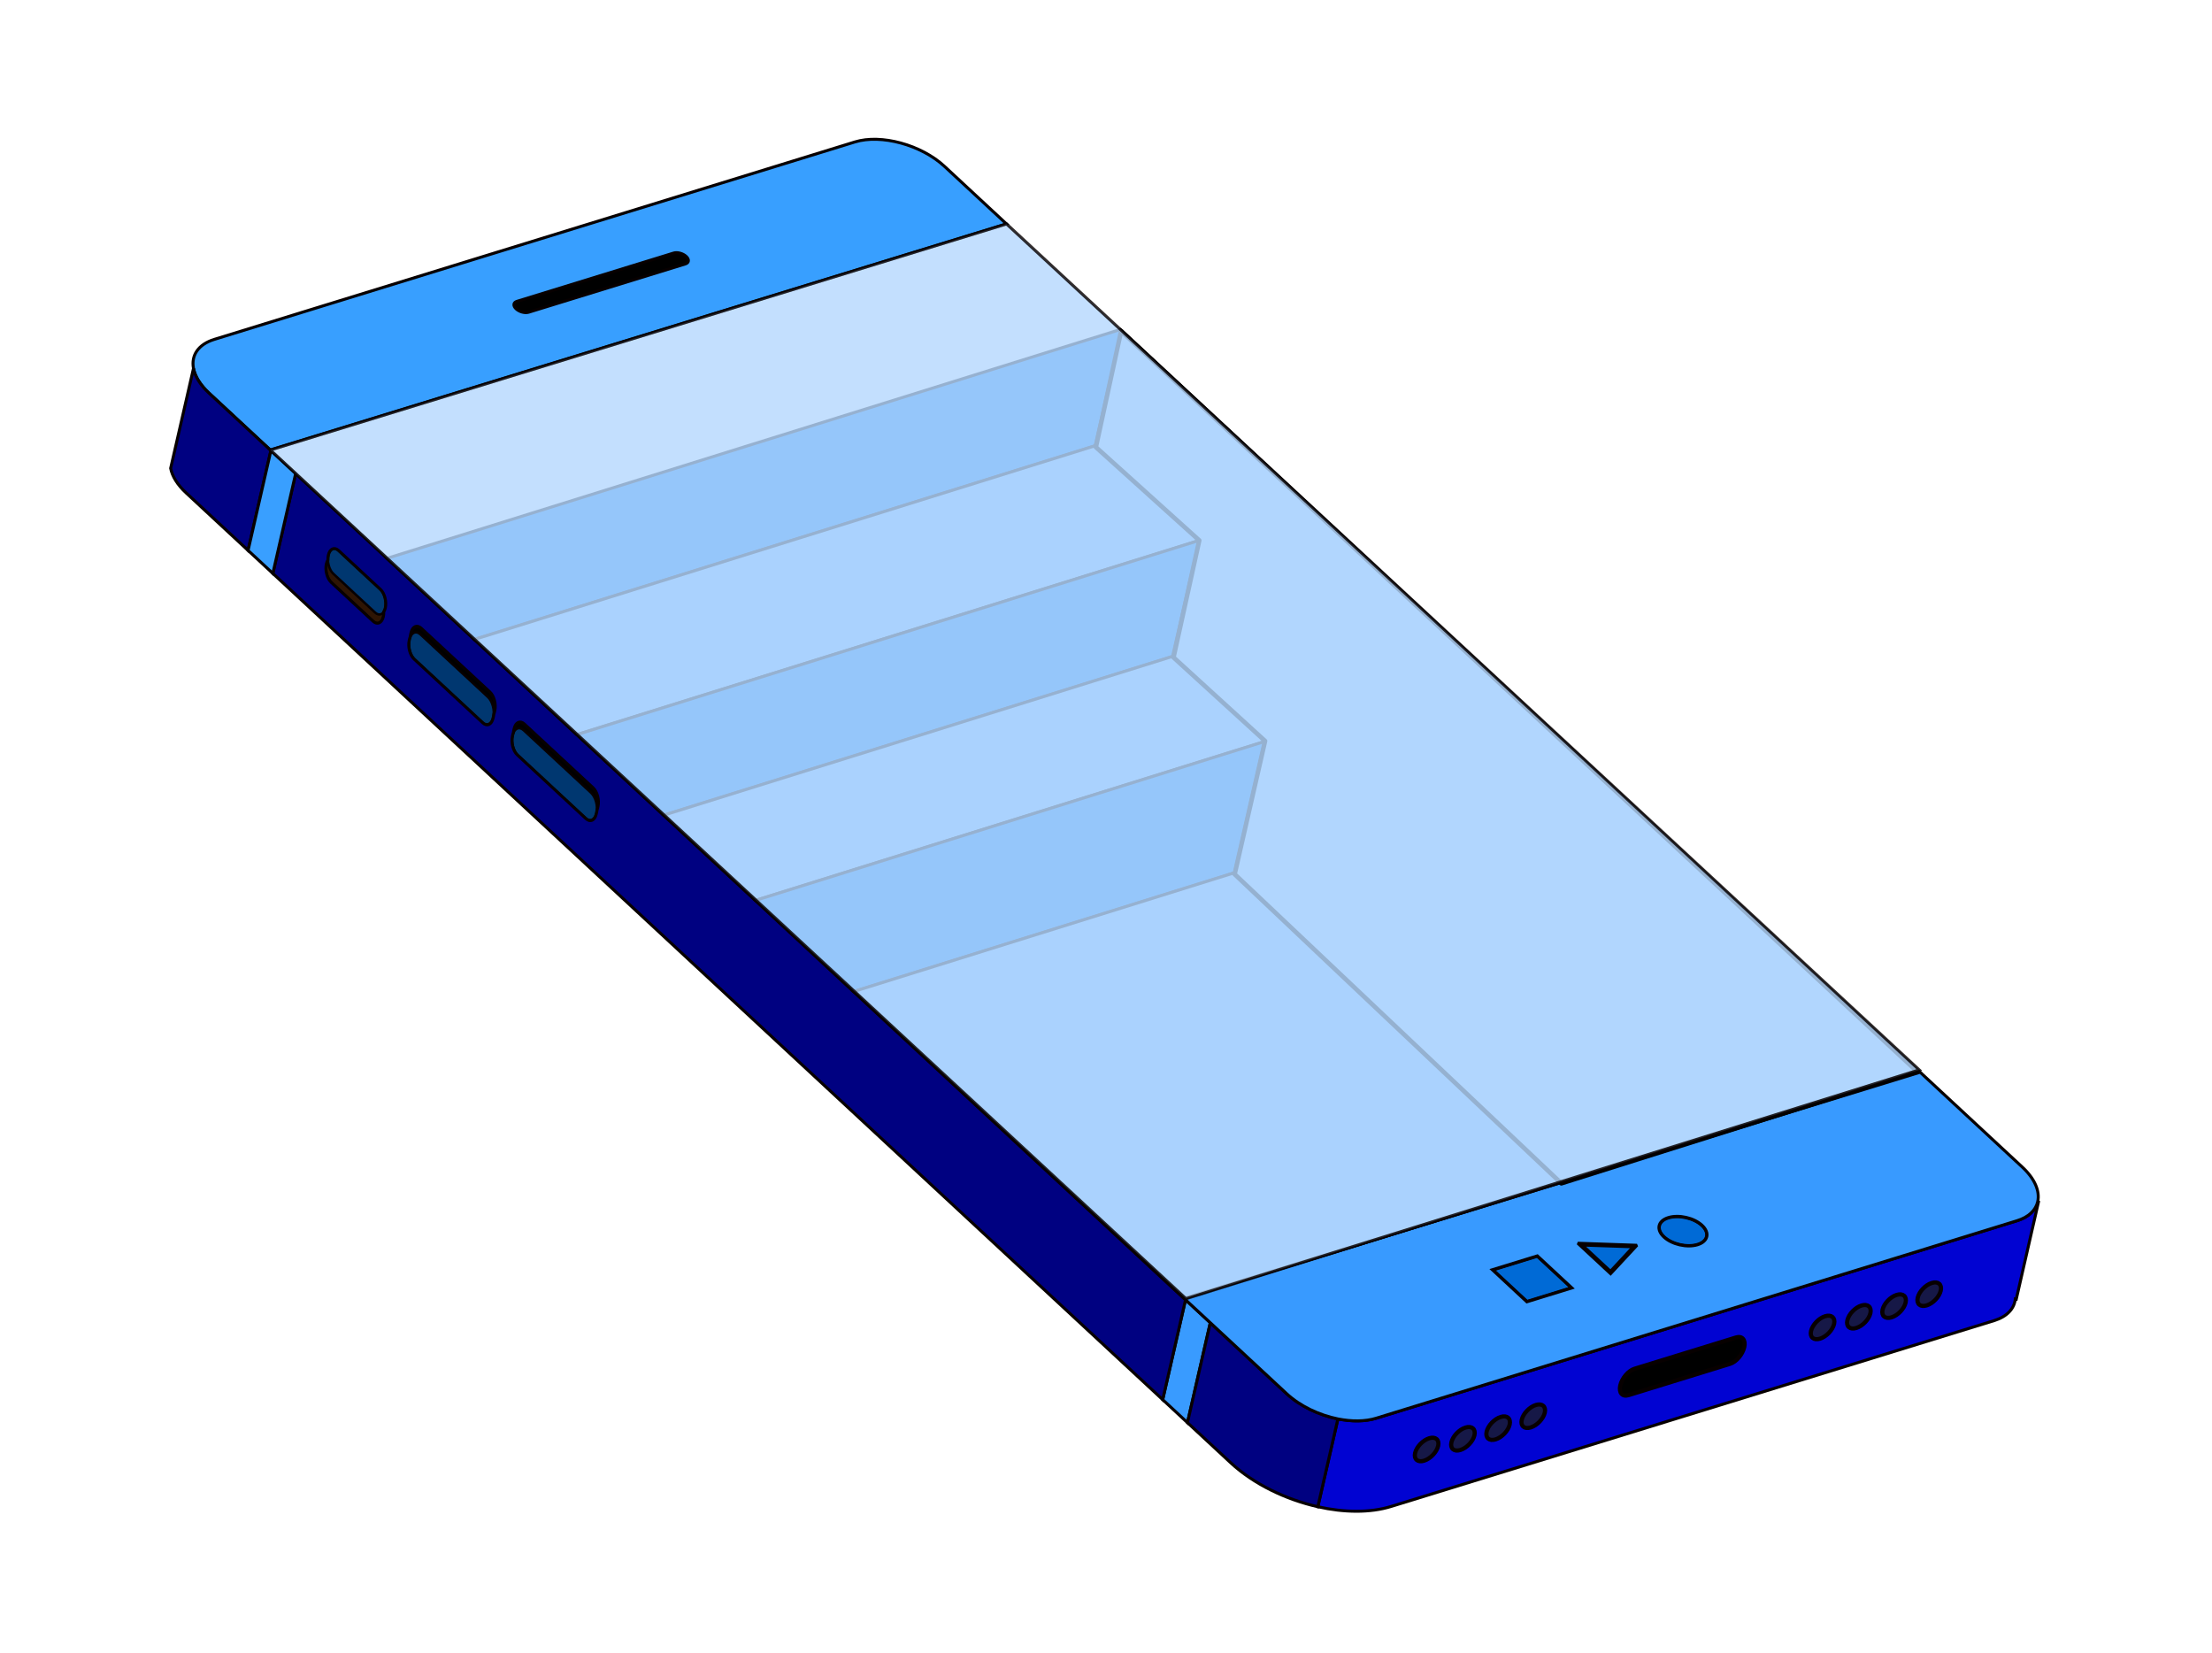
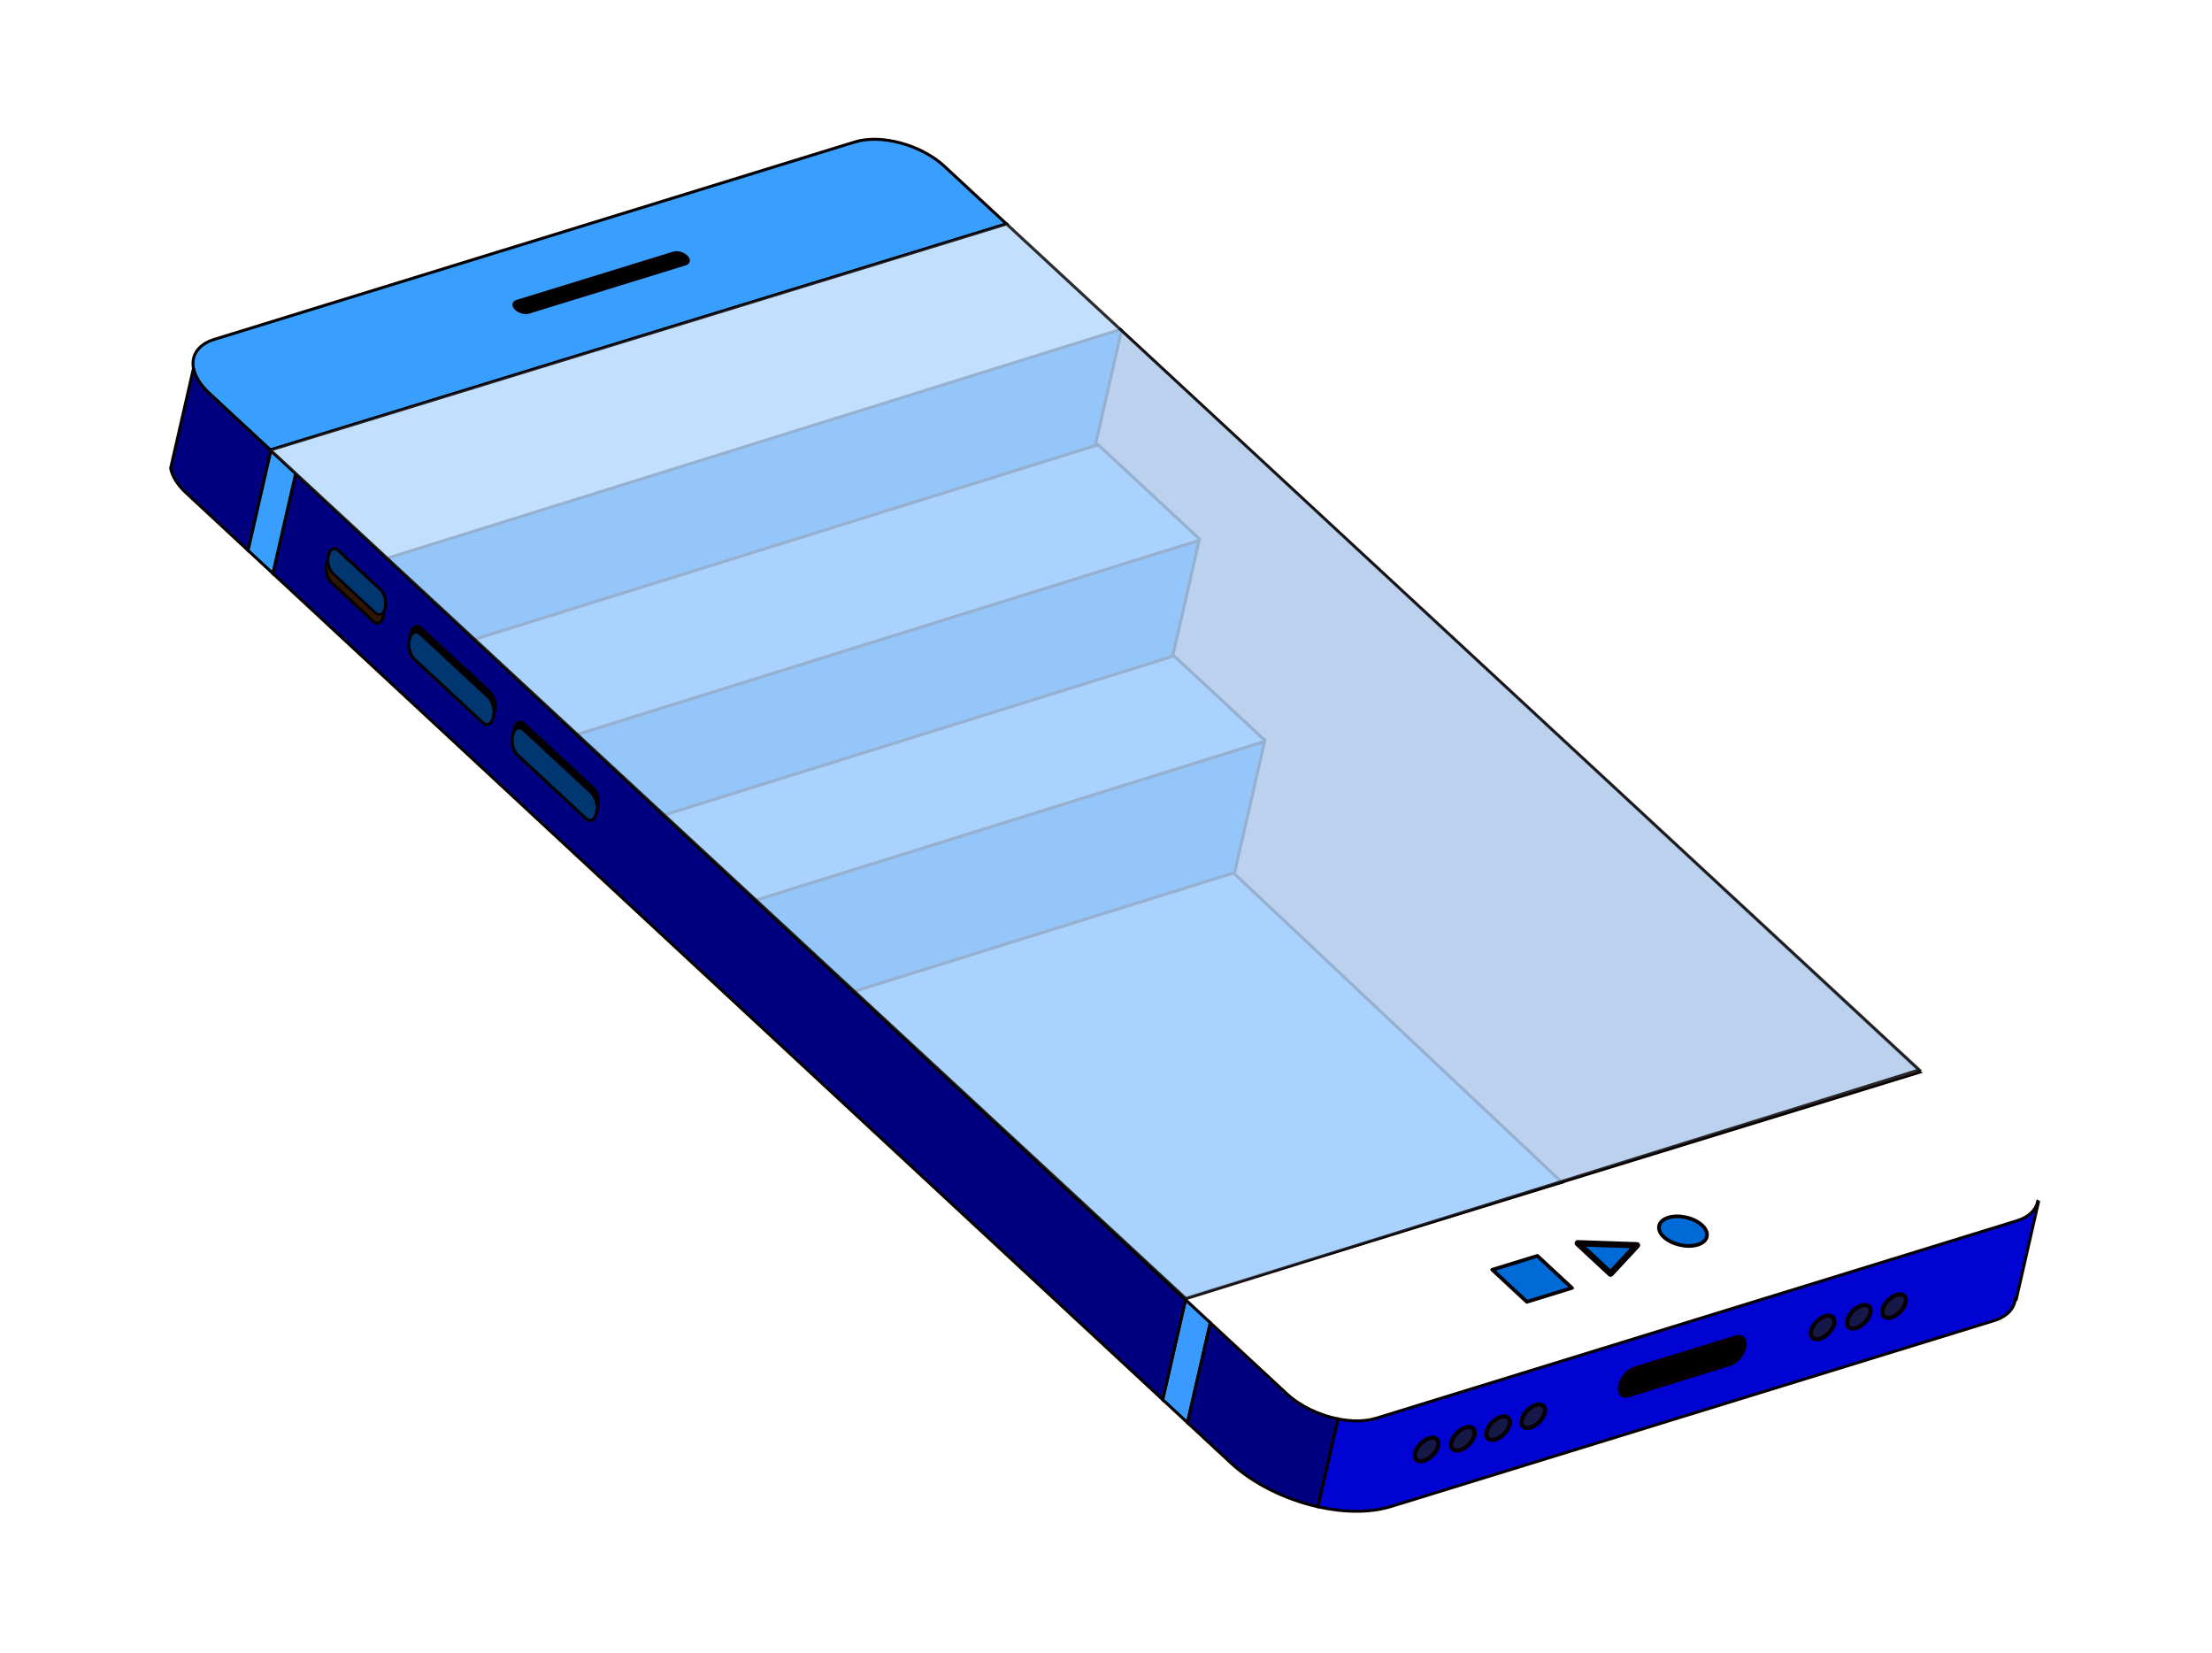
<svg xmlns="http://www.w3.org/2000/svg" width="190" height="142" viewBox="0 0 190 142" fill="none">
  <path fill-rule="evenodd" clip-rule="evenodd" d="M96.335 28.398L164.943 92.092L134.164 101.544L105.969 74.982L106.052 74.956L108.652 63.59L100.857 56.339L100.727 56.379L103.031 46.289C100.859 44.27 96.645 40.351 94.334 38.203L94.076 38.284L96.335 28.398ZM101.843 111.634L101.711 111.512L101.888 111.458L101.843 111.634ZM58.951 22.026C59.229 22.284 59.2 22.572 58.887 22.668L45.416 26.82C45.103 26.916 44.622 26.785 44.344 26.527C44.066 26.27 44.096 25.982 44.41 25.885L57.881 21.734C58.194 21.638 58.673 21.768 58.951 22.026ZM143.313 104.572C144.218 104.293 145.515 104.589 146.21 105.234C146.904 105.879 146.732 106.627 145.827 106.906C144.923 107.185 143.626 106.889 142.931 106.244C142.237 105.6 142.409 104.851 143.313 104.572ZM140.621 106.956L138.353 109.394L135.532 106.775L140.621 106.956ZM132.066 107.864L135.029 110.615L131.16 111.807L128.197 109.057L132.066 107.864Z" fill="#D0B3A0" stroke="#070000" stroke-width="0.209" stroke-miterlimit="2.035" stroke-linecap="round" />
  <path fill-rule="evenodd" clip-rule="evenodd" d="M35.235 54.685C35.241 54.629 35.251 54.574 35.263 54.519L35.302 54.347C35.428 53.799 35.82 53.622 36.177 53.954L42.081 59.435C42.439 59.767 42.626 60.482 42.501 61.031L42.462 61.203C42.449 61.256 42.434 61.307 42.418 61.353C42.411 61.41 42.401 61.466 42.389 61.519L42.35 61.691C42.224 62.241 41.833 62.416 41.476 62.085L35.572 56.604C35.214 56.272 35.026 55.557 35.151 55.009L35.19 54.837C35.203 54.782 35.218 54.732 35.235 54.685ZM44.098 62.913C44.104 62.856 44.113 62.801 44.126 62.748L44.165 62.575C44.29 62.026 44.682 61.85 45.039 62.181L50.943 67.662C51.301 67.994 51.489 68.71 51.364 69.258L51.324 69.43C51.312 69.484 51.297 69.534 51.28 69.581C51.274 69.637 51.264 69.693 51.252 69.747L51.213 69.919C51.087 70.468 50.695 70.644 50.338 70.312L44.434 64.832C44.077 64.499 43.889 63.785 44.014 63.236L44.053 63.064C44.066 63.01 44.08 62.96 44.098 62.913ZM28.167 48.093C28.163 47.949 28.175 47.807 28.206 47.675C28.331 47.126 28.722 46.95 29.08 47.281L32.676 50.62C33.033 50.951 33.221 51.666 33.096 52.215C33.066 52.347 33.02 52.458 32.963 52.545C32.967 52.689 32.955 52.831 32.925 52.963C32.799 53.513 32.407 53.688 32.05 53.357L28.454 50.019C28.097 49.687 27.909 48.972 28.035 48.423C28.065 48.291 28.11 48.18 28.167 48.093Z" fill="#8C4411" stroke="#070000" stroke-width="0.256" stroke-miterlimit="2.035" stroke-linecap="round" />
  <path fill-rule="evenodd" clip-rule="evenodd" d="M175.03 103.196L175.096 103.23L173.188 111.581C173.16 111.575 173.133 111.571 173.105 111.565C173.016 112.394 172.402 113.077 171.283 113.422L119.493 129.381C117.681 129.943 115.439 129.911 113.195 129.406L114.918 121.864C116.098 122.1 117.264 122.097 118.217 121.802L173.241 104.846C174.266 104.53 174.868 103.93 175.03 103.196Z" fill="#0103D2" stroke="#070000" stroke-width="0.256" stroke-miterlimit="2.035" stroke-linecap="round" />
  <path d="M122.319 125.453C122.866 125.284 123.408 124.716 123.529 124.184C123.651 123.652 123.306 123.357 122.76 123.525C122.213 123.694 121.672 124.262 121.55 124.794C121.428 125.326 121.773 125.621 122.319 125.453Z" fill="#161847" stroke="#070000" stroke-width="0.359" stroke-miterlimit="2.035" stroke-linecap="round" />
  <path d="M156.33 114.972C156.876 114.804 157.418 114.236 157.54 113.703C157.661 113.171 157.317 112.876 156.77 113.045C156.224 113.213 155.682 113.781 155.56 114.313C155.439 114.846 155.783 115.141 156.33 114.972Z" fill="#161847" stroke="#070000" stroke-width="0.359" stroke-miterlimit="2.035" stroke-linecap="round" />
  <path d="M125.438 124.534C125.985 124.365 126.526 123.797 126.648 123.265C126.77 122.733 126.425 122.438 125.879 122.606C125.332 122.775 124.79 123.343 124.669 123.875C124.547 124.407 124.892 124.702 125.438 124.534Z" fill="#161847" stroke="#070000" stroke-width="0.359" stroke-miterlimit="2.035" stroke-linecap="round" />
  <path d="M159.448 114.053C159.994 113.885 160.536 113.317 160.658 112.785C160.779 112.252 160.435 111.957 159.888 112.126C159.342 112.294 158.8 112.862 158.679 113.394C158.557 113.927 158.901 114.222 159.448 114.053Z" fill="#161847" stroke="#070000" stroke-width="0.359" stroke-miterlimit="2.035" stroke-linecap="round" />
  <path d="M128.463 123.621C129.01 123.453 129.551 122.885 129.673 122.352C129.795 121.82 129.45 121.525 128.904 121.694C128.357 121.862 127.815 122.43 127.694 122.962C127.572 123.495 127.917 123.79 128.463 123.621Z" fill="#161847" stroke="#070000" stroke-width="0.359" stroke-miterlimit="2.035" stroke-linecap="round" />
  <path d="M162.473 113.141C163.02 112.972 163.562 112.404 163.683 111.872C163.805 111.34 163.461 111.045 162.914 111.213C162.367 111.382 161.826 111.95 161.704 112.482C161.582 113.014 161.927 113.309 162.473 113.141Z" fill="#161847" stroke="#070000" stroke-width="0.359" stroke-miterlimit="2.035" stroke-linecap="round" />
  <path d="M131.48 122.596C132.026 122.427 132.568 121.859 132.69 121.327C132.811 120.795 132.467 120.5 131.92 120.668C131.374 120.837 130.832 121.405 130.711 121.937C130.589 122.469 130.933 122.764 131.48 122.596Z" fill="#161847" stroke="#070000" stroke-width="0.359" stroke-miterlimit="2.035" stroke-linecap="round" />
-   <path d="M165.49 112.115C166.037 111.947 166.579 111.379 166.7 110.847C166.822 110.314 166.477 110.019 165.931 110.188C165.384 110.356 164.843 110.924 164.721 111.456C164.599 111.989 164.944 112.284 165.49 112.115Z" fill="#161847" stroke="#070000" stroke-width="0.359" stroke-miterlimit="2.035" stroke-linecap="round" />
  <path d="M132.054 107.861L128.186 109.053L131.152 111.807L135.02 110.615L132.054 107.861Z" fill="#006AD6" stroke="#070000" stroke-width="0.315" stroke-miterlimit="2.035" stroke-linecap="round" stroke-linejoin="round" />
  <path fill-rule="evenodd" clip-rule="evenodd" d="M140.608 106.95L138.34 109.39L135.523 106.775L140.608 106.95Z" fill="#006AD6" stroke="#070000" stroke-width="0.541" stroke-miterlimit="2.035" stroke-linecap="round" stroke-linejoin="round" />
  <path d="M145.818 106.905C146.723 106.627 146.894 105.878 146.2 105.233C145.506 104.589 144.209 104.293 143.304 104.572C142.399 104.851 142.227 105.599 142.922 106.244C143.616 106.888 144.913 107.184 145.818 106.905Z" fill="#006AD6" stroke="#070000" stroke-width="0.315" stroke-miterlimit="2.035" stroke-linecap="round" stroke-linejoin="round" />
  <path fill-rule="evenodd" clip-rule="evenodd" d="M58.954 22.027C59.233 22.286 59.203 22.573 58.889 22.67L45.419 26.821C45.105 26.917 44.625 26.787 44.347 26.529C44.069 26.271 44.099 25.983 44.413 25.887L57.883 21.736C58.197 21.639 58.677 21.769 58.954 22.027Z" fill="black" stroke="#070000" stroke-width="0.208" stroke-miterlimit="2.035" stroke-linecap="round" />
  <path fill-rule="evenodd" clip-rule="evenodd" d="M32.925 52.965C32.8 53.513 32.407 53.69 32.05 53.358L28.454 50.02C28.097 49.688 27.909 48.973 28.034 48.425C28.16 47.876 28.552 47.699 28.909 48.031L32.505 51.369C32.862 51.701 33.05 52.416 32.925 52.965Z" fill="#2E1504" stroke="#070000" stroke-width="0.208" stroke-miterlimit="2.035" stroke-linecap="round" />
  <path fill-rule="evenodd" clip-rule="evenodd" d="M33.096 52.216C32.971 52.765 32.578 52.941 32.221 52.61L28.625 49.271C28.268 48.94 28.08 48.225 28.206 47.676C28.331 47.128 28.723 46.951 29.08 47.282L32.676 50.621C33.033 50.952 33.221 51.668 33.096 52.216Z" fill="#003770" stroke="#070000" stroke-width="0.208" stroke-miterlimit="2.035" stroke-linecap="round" />
  <path fill-rule="evenodd" clip-rule="evenodd" d="M42.483 61.114C42.347 61.71 41.921 61.902 41.532 61.541L35.74 56.164C35.353 55.804 35.148 55.027 35.285 54.431C35.421 53.835 35.847 53.643 36.234 54.003L42.026 59.38C42.415 59.741 42.619 60.518 42.483 61.114Z" fill="black" stroke="#070000" stroke-width="0.208" stroke-miterlimit="2.035" stroke-linecap="round" />
  <path fill-rule="evenodd" clip-rule="evenodd" d="M42.372 61.603C42.235 62.199 41.81 62.391 41.421 62.031L35.629 56.653C35.241 56.294 35.037 55.516 35.173 54.92C35.309 54.324 35.735 54.132 36.123 54.492L41.915 59.869C42.303 60.23 42.508 61.007 42.372 61.603Z" fill="#003770" stroke="#070000" stroke-width="0.208" stroke-miterlimit="2.035" stroke-linecap="round" />
  <path fill-rule="evenodd" clip-rule="evenodd" d="M51.346 69.341C51.209 69.937 50.784 70.13 50.395 69.769L44.603 64.392C44.215 64.032 44.011 63.255 44.147 62.659C44.283 62.063 44.709 61.871 45.097 62.23L50.889 67.608C51.278 67.968 51.482 68.745 51.346 69.341Z" fill="black" stroke="#070000" stroke-width="0.208" stroke-miterlimit="2.035" stroke-linecap="round" />
  <path fill-rule="evenodd" clip-rule="evenodd" d="M51.234 69.831C51.098 70.427 50.672 70.619 50.283 70.258L44.491 64.881C44.103 64.521 43.899 63.744 44.035 63.148C44.172 62.552 44.597 62.36 44.985 62.72L50.777 68.097C51.166 68.458 51.37 69.235 51.234 69.831Z" fill="#003770" stroke="#070000" stroke-width="0.208" stroke-miterlimit="2.035" stroke-linecap="round" />
  <path fill-rule="evenodd" clip-rule="evenodd" d="M149.822 115.705C149.678 116.332 149.132 116.971 148.602 117.134L139.876 119.824C139.346 119.987 139.032 119.613 139.175 118.986C139.317 118.366 139.864 117.72 140.394 117.557L149.12 114.868C149.65 114.704 149.963 115.085 149.822 115.705Z" fill="black" stroke="#070000" stroke-width="0.359" stroke-miterlimit="2.035" stroke-linecap="round" />
  <path fill-rule="evenodd" clip-rule="evenodd" d="M101.998 122.185L99.87 120.209L101.831 111.627L103.959 113.603L101.998 122.185Z" fill="#399BFF" stroke="#070000" stroke-width="0.256" stroke-miterlimit="2.035" stroke-linecap="round" />
  <path fill-rule="evenodd" clip-rule="evenodd" d="M16.619 31.64C16.407 30.533 17.018 29.576 18.412 29.147L73.437 12.19C75.687 11.497 79.132 12.436 81.124 14.285L86.451 19.231L23.217 38.648L17.946 33.755C17.188 33.051 16.749 32.317 16.619 31.64ZM58.94 22.024C58.662 21.766 58.182 21.635 57.868 21.732L44.397 25.883C44.084 25.98 44.055 26.267 44.332 26.525C44.61 26.783 45.091 26.914 45.404 26.817L58.875 22.666C59.188 22.57 59.218 22.282 58.94 22.024Z" fill="#389FFF" stroke="#070000" stroke-width="0.256" stroke-miterlimit="2.035" stroke-linecap="round" />
  <path fill-rule="evenodd" clip-rule="evenodd" d="M99.87 120.209L23.436 49.249L25.396 40.672L101.831 111.628L99.87 120.209ZM44.098 62.913C44.08 62.96 44.066 63.01 44.053 63.064L44.014 63.236C43.888 63.784 44.077 64.499 44.434 64.831L50.337 70.312C50.695 70.644 51.087 70.468 51.212 69.918L51.252 69.746C51.264 69.693 51.273 69.637 51.28 69.58C51.297 69.534 51.312 69.483 51.324 69.43L51.364 69.258C51.489 68.709 51.301 67.994 50.943 67.662L45.039 62.181C44.682 61.849 44.29 62.026 44.165 62.574L44.126 62.747C44.113 62.801 44.104 62.856 44.098 62.913ZM35.235 54.685C35.218 54.731 35.203 54.782 35.19 54.836L35.151 55.008C35.026 55.557 35.214 56.272 35.572 56.603L41.475 62.084C41.833 62.416 42.224 62.24 42.35 61.691L42.389 61.519C42.401 61.465 42.411 61.41 42.418 61.353C42.434 61.306 42.449 61.256 42.461 61.202L42.501 61.03C42.626 60.482 42.439 59.766 42.081 59.435L36.177 53.954C35.82 53.622 35.428 53.798 35.302 54.347L35.263 54.519C35.25 54.573 35.241 54.628 35.235 54.685ZM28.167 48.093C28.11 48.18 28.065 48.291 28.035 48.423C27.909 48.971 28.097 49.687 28.454 50.018L32.05 53.356C32.407 53.688 32.799 53.512 32.925 52.963C32.955 52.831 32.967 52.689 32.963 52.545C33.02 52.458 33.065 52.347 33.096 52.214C33.221 51.666 33.033 50.951 32.676 50.62L29.08 47.281C28.722 46.949 28.331 47.126 28.206 47.674C28.175 47.807 28.163 47.949 28.167 48.093Z" fill="#000181" stroke="#070000" stroke-width="0.256" stroke-miterlimit="2.035" stroke-linecap="round" />
  <path fill-rule="evenodd" clip-rule="evenodd" d="M21.309 47.274L15.984 42.33C15.228 41.628 14.789 40.896 14.658 40.219L16.619 31.64C16.749 32.317 17.188 33.051 17.946 33.755L23.269 38.697L21.309 47.274Z" fill="#000181" stroke="#070000" stroke-width="0.256" stroke-miterlimit="2.035" stroke-linecap="round" />
  <path fill-rule="evenodd" clip-rule="evenodd" d="M23.436 49.249L21.309 47.274L23.269 38.697L25.396 40.672L23.436 49.249Z" fill="#399FFF" stroke="#070000" stroke-width="0.256" stroke-miterlimit="2.035" stroke-linecap="round" />
  <path fill-rule="evenodd" clip-rule="evenodd" d="M113.195 129.406C110.438 128.784 107.674 127.454 105.704 125.624L101.998 122.185L103.959 113.604L110.53 119.708C111.68 120.771 113.311 121.539 114.918 121.864L113.195 129.406Z" fill="#000181" stroke="#070000" stroke-width="0.256" stroke-miterlimit="2.035" stroke-linecap="round" />
-   <path fill-rule="evenodd" clip-rule="evenodd" d="M164.93 92.088L173.708 100.238C174.794 101.246 175.225 102.317 175.031 103.196C174.868 103.93 174.266 104.53 173.241 104.846L118.217 121.802C117.264 122.097 116.098 122.1 114.918 121.864C113.311 121.539 111.68 120.771 110.53 119.708L101.831 111.628L101.872 111.452L164.93 92.088ZM132.052 107.86L128.184 109.052L131.15 111.806L135.018 110.614L132.052 107.86ZM140.607 106.951L135.525 106.775L138.342 109.391L140.607 106.951ZM143.302 104.57C142.398 104.849 142.226 105.598 142.92 106.242C143.613 106.886 144.911 107.183 145.816 106.904C146.72 106.625 146.891 105.876 146.198 105.232C145.504 104.587 144.206 104.291 143.302 104.57Z" fill="#389AFF" stroke="#070000" stroke-width="0.256" stroke-miterlimit="2.035" stroke-linecap="round" />
  <path fill-rule="evenodd" clip-rule="evenodd" d="M33.242 47.953L96.225 28.302L96.326 28.396L94.067 38.283L40.745 54.919L33.242 47.953Z" fill="#0074EB" stroke="#070000" stroke-width="0.256" stroke-miterlimit="2.035" stroke-linecap="round" />
  <path fill-rule="evenodd" clip-rule="evenodd" d="M49.55 63.093L40.745 54.919L94.326 38.203C96.636 40.35 100.851 44.268 103.023 46.287L102.993 46.42L49.55 63.093Z" fill="#75B9FF" stroke="#070000" stroke-width="0.256" stroke-miterlimit="2.035" stroke-linecap="round" />
  <path fill-rule="evenodd" clip-rule="evenodd" d="M57.006 70.014L49.55 63.093L102.993 46.419L100.718 56.377L57.006 70.014Z" fill="#0074EB" stroke="#070000" stroke-width="0.256" stroke-miterlimit="2.035" stroke-linecap="round" />
  <path fill-rule="evenodd" clip-rule="evenodd" d="M64.889 77.332L57.006 70.014L100.847 56.336L108.641 63.585L108.617 63.689L64.889 77.332Z" fill="#75B9FF" stroke="#070000" stroke-width="0.256" stroke-miterlimit="2.035" stroke-linecap="round" />
  <path fill-rule="evenodd" clip-rule="evenodd" d="M73.322 85.161L64.889 77.332L108.617 63.689L106.043 74.953L73.322 85.161Z" fill="#0074EB" stroke="#070000" stroke-width="0.256" stroke-miterlimit="2.035" stroke-linecap="round" />
  <path fill-rule="evenodd" clip-rule="evenodd" d="M73.322 85.161L105.959 74.98L134.154 101.54L101.698 111.51L73.322 85.161Z" fill="#75B9FE" stroke="#070000" stroke-width="0.256" stroke-miterlimit="2.035" stroke-linecap="round" />
-   <path fill-rule="evenodd" clip-rule="evenodd" d="M96.299 28.435L94.132 38.404L103.012 46.413L100.799 56.463L108.664 63.639L106.051 75.082L134.111 101.631L164.653 92.011L96.299 28.435Z" fill="#99CEFF" stroke="black" stroke-width="0.387" stroke-miterlimit="2.035" stroke-linecap="round" stroke-linejoin="round" />
  <path opacity="0.82" fill-rule="evenodd" clip-rule="evenodd" d="M86.455 19.232L164.855 91.889L101.871 111.539L23.22 38.649L86.455 19.232Z" fill="#B5D8FD" stroke="#070000" stroke-width="0.256" stroke-miterlimit="2.035" stroke-linecap="round" />
</svg>